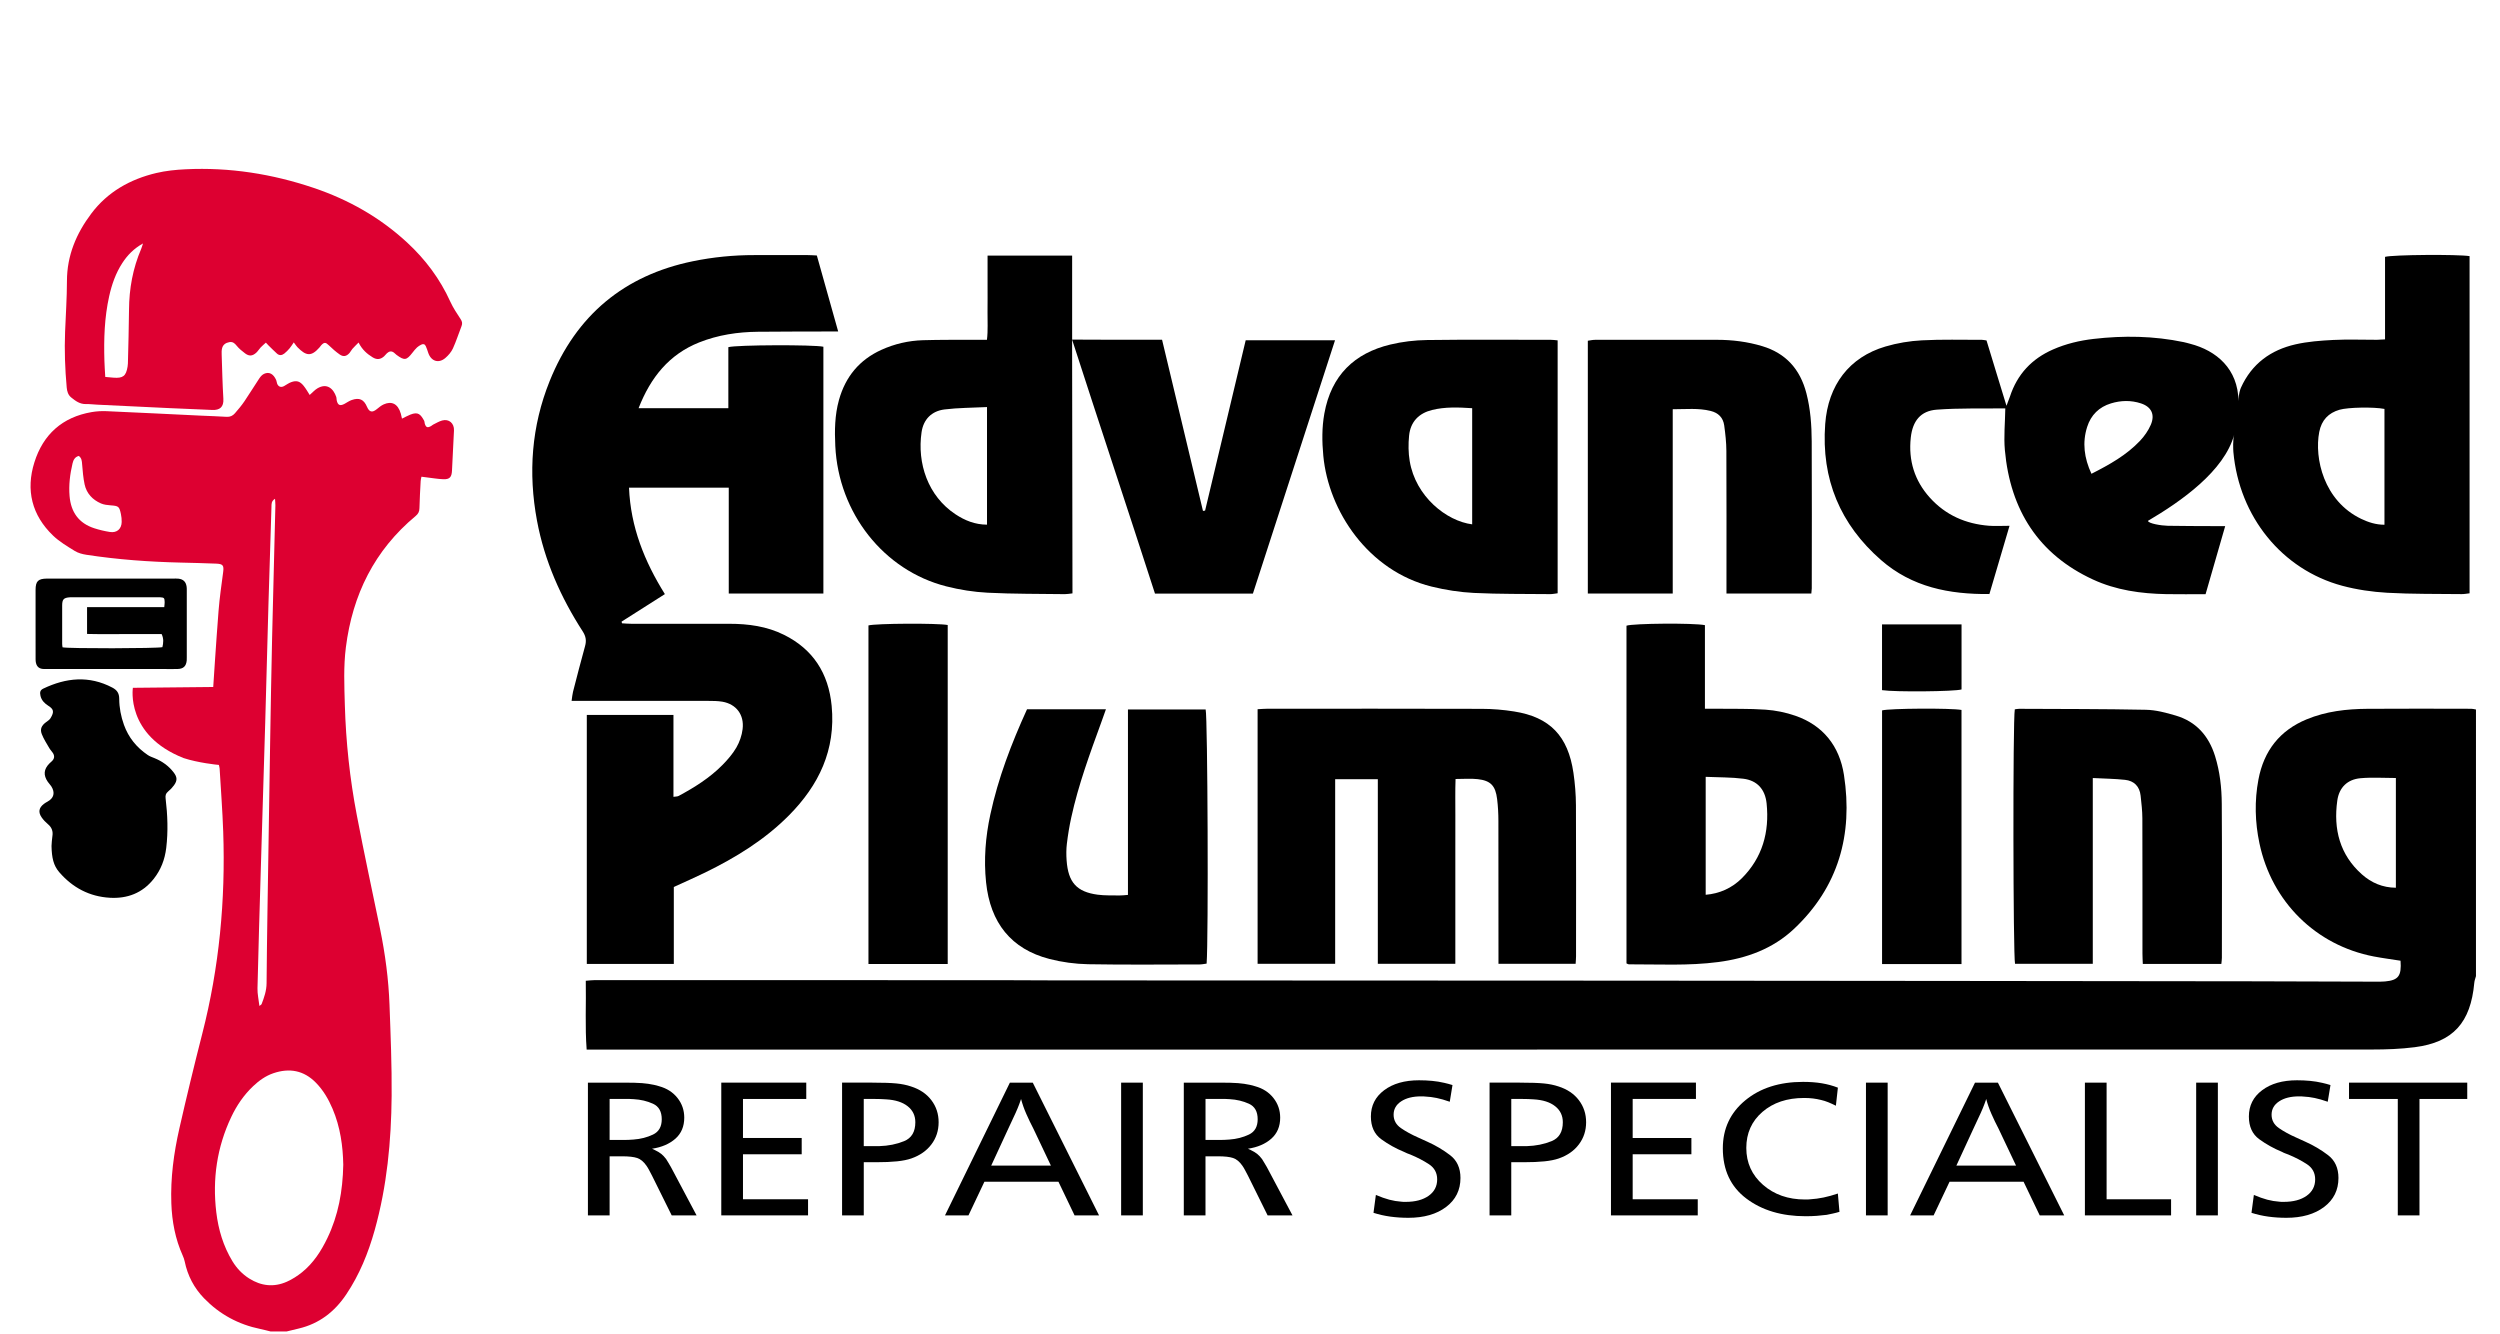
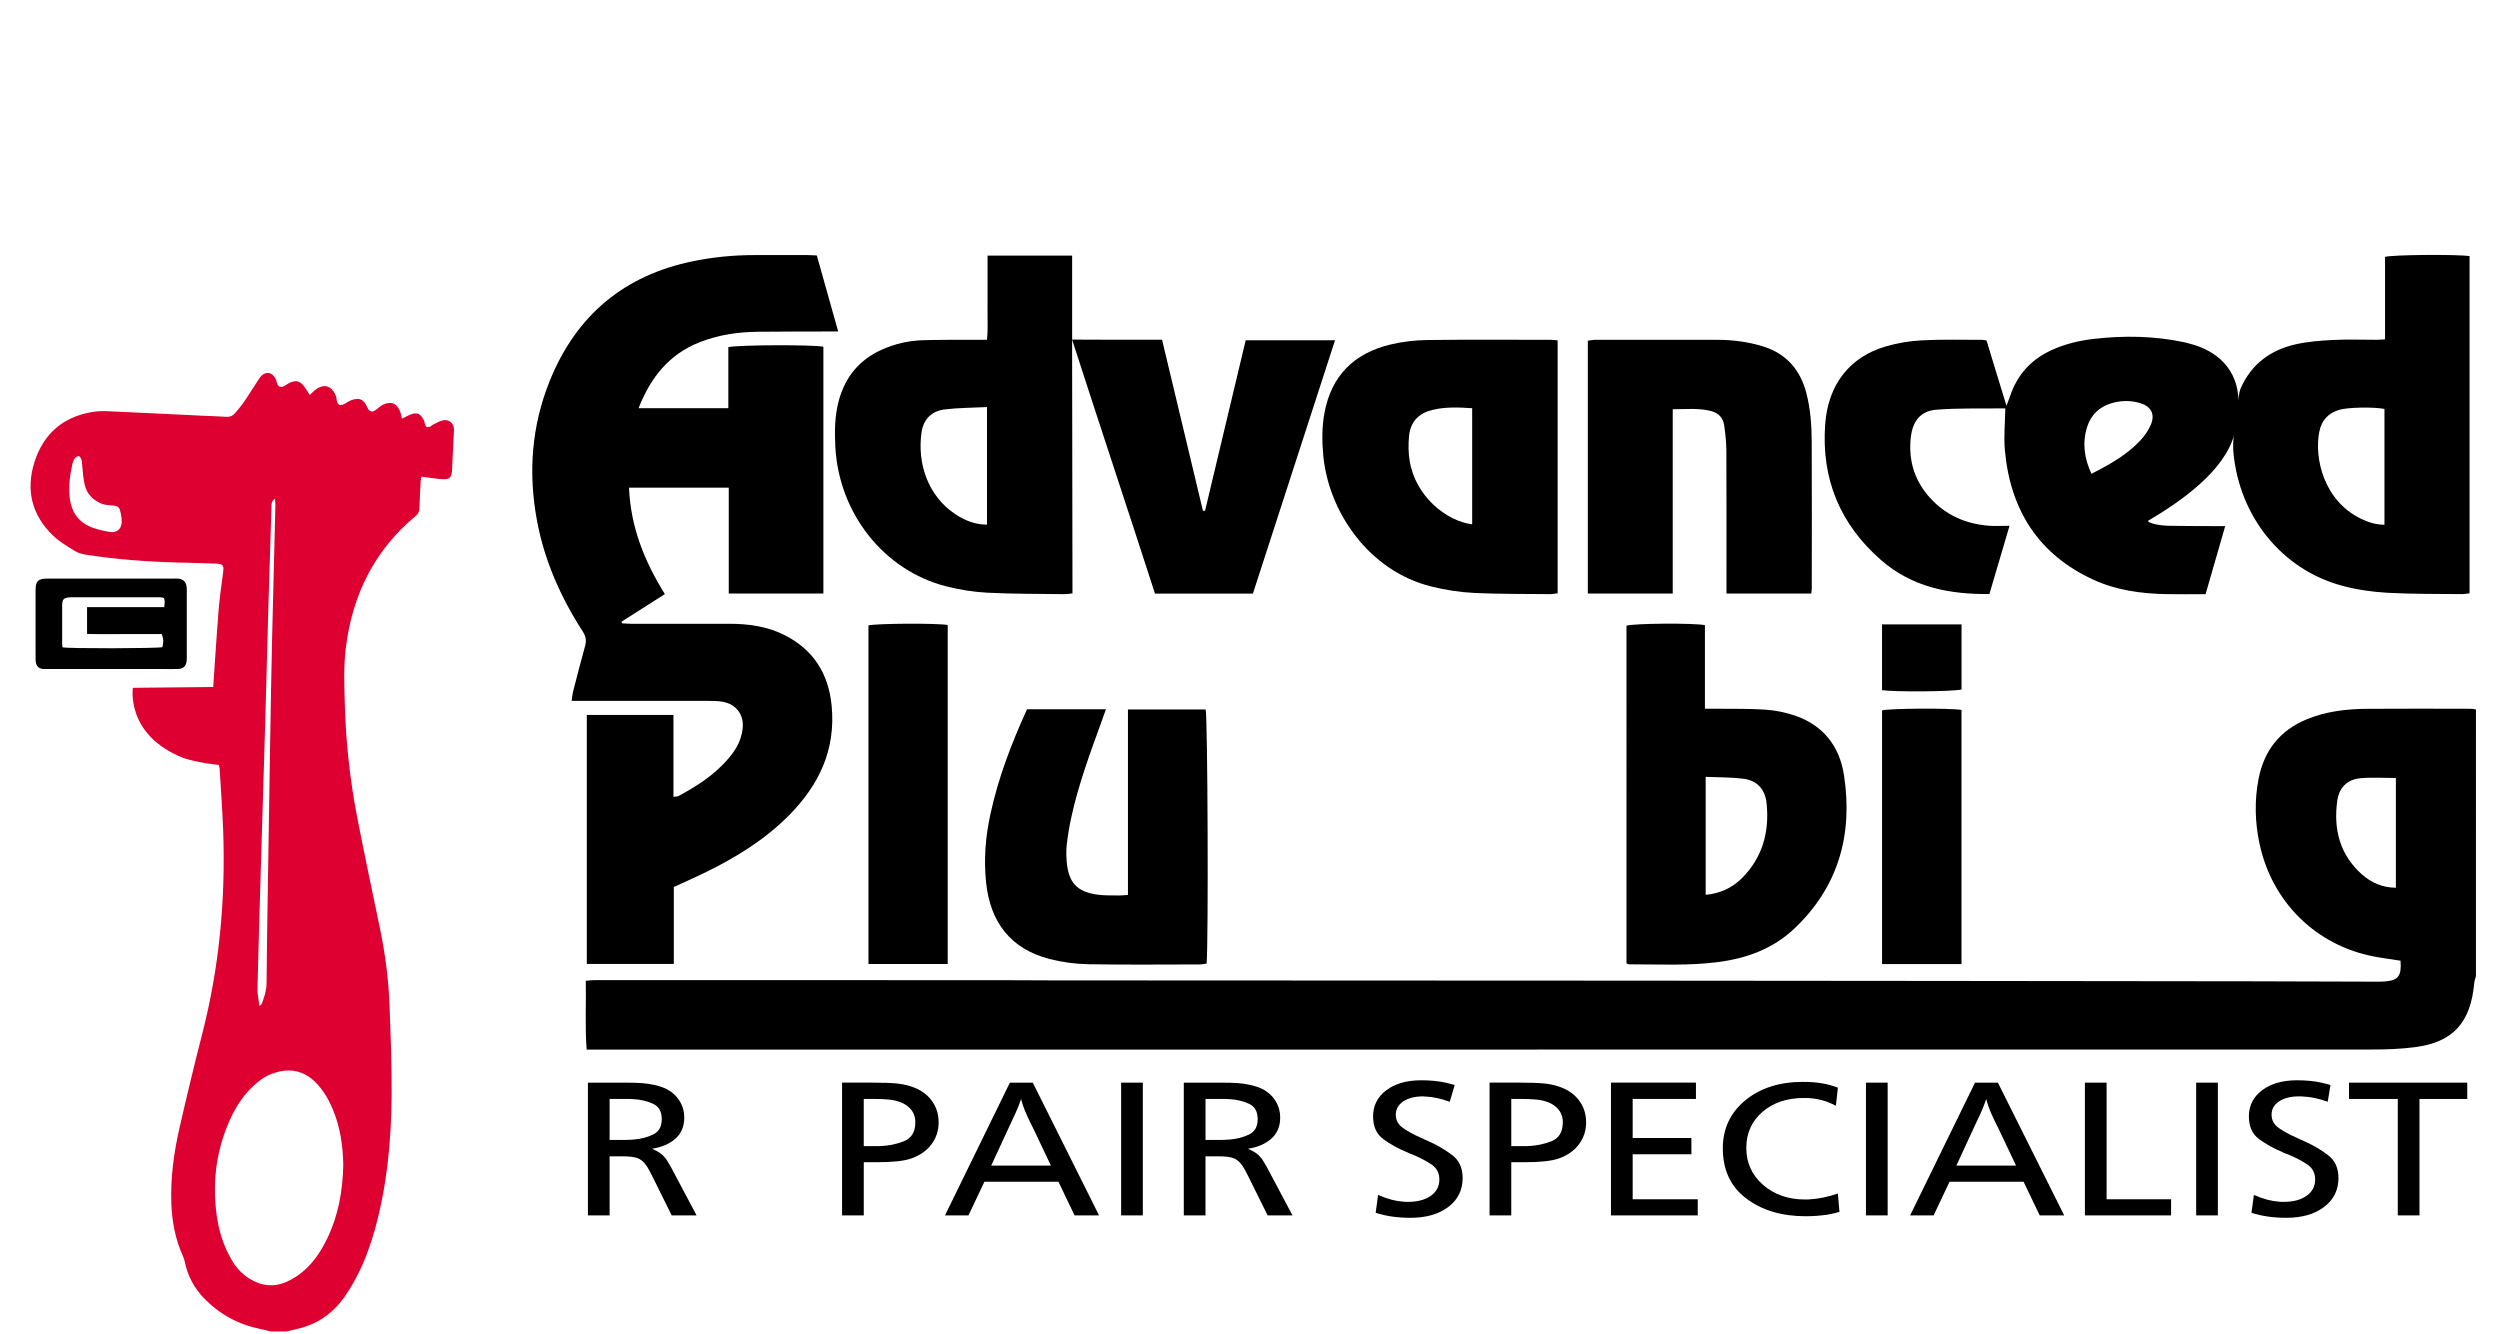
<svg xmlns="http://www.w3.org/2000/svg" version="1.1" id="Layer_1" x="0px" y="0px" width="134.5px" height="71.758px" viewBox="0 0 134.5 71.758" enable-background="new 0 0 134.5 71.758" xml:space="preserve">
  <path fill="#DD0031" d="M14.549,71.631c-0.181-0.044-0.362-0.094-0.545-0.132c-1.178-0.241-2.19-0.789-3.025-1.651  c-0.539-0.556-0.886-1.219-1.042-1.98c-0.021-0.107-0.06-0.214-0.105-0.314c-0.403-0.896-0.58-1.842-0.614-2.815  c-0.049-1.365,0.133-2.71,0.434-4.035c0.387-1.701,0.797-3.396,1.229-5.085c0.916-3.571,1.256-7.199,1.128-10.875  c-0.04-1.133-0.126-2.264-0.193-3.396c-0.003-0.054-0.021-0.107-0.04-0.195c-0.117-0.008-1.127-0.116-1.893-0.367  c-3.14-1.233-2.734-3.782-2.734-3.782l4.323-0.044c0,0,0.154-2.408,0.287-4.104c0.055-0.698,0.157-1.391,0.248-2.085  c0.045-0.351-0.01-0.434-0.383-0.448c-0.633-0.025-1.267-0.041-1.9-0.056c-1.702-0.04-3.397-0.162-5.081-0.421  c-0.214-0.033-0.442-0.094-0.624-0.207c-0.404-0.25-0.826-0.499-1.165-0.825c-1.141-1.096-1.474-2.445-1.004-3.94  c0.471-1.502,1.506-2.434,3.083-2.704c0.261-0.044,0.532-0.061,0.796-0.049c1.7,0.074,3.399,0.16,5.099,0.241  c0.456,0.021,0.911,0.034,1.366,0.063c0.187,0.012,0.331-0.06,0.442-0.188c0.182-0.208,0.362-0.423,0.517-0.652  c0.275-0.403,0.527-0.824,0.799-1.23c0.064-0.097,0.155-0.198,0.257-0.244c0.273-0.125,0.504,0.004,0.651,0.34  c0.026,0.061,0.026,0.132,0.051,0.193c0.068,0.17,0.214,0.216,0.376,0.124c0.124-0.071,0.243-0.158,0.375-0.207  c0.297-0.108,0.473-0.05,0.674,0.196c0.063,0.077,0.117,0.162,0.172,0.245c0.052,0.08,0.1,0.162,0.153,0.247  c0.154-0.135,0.271-0.27,0.416-0.356c0.498-0.295,0.854-0.008,1.016,0.469c0.017,0.052,0.009,0.111,0.02,0.165  c0.054,0.274,0.179,0.331,0.427,0.197c0.125-0.069,0.246-0.155,0.379-0.202c0.415-0.146,0.656-0.034,0.827,0.366  c0.124,0.288,0.282,0.323,0.523,0.126c0.119-0.097,0.241-0.2,0.379-0.261c0.408-0.181,0.755-0.054,0.917,0.503  c0.023,0.081,0.039,0.164,0.062,0.266c0.169-0.082,0.304-0.158,0.447-0.215c0.429-0.172,0.553-0.01,0.742,0.321  c0.026,0.046,0.021,0.109,0.037,0.162c0.064,0.21,0.148,0.241,0.344,0.128c0.038-0.021,0.069-0.057,0.109-0.076  c0.158-0.077,0.312-0.172,0.479-0.219c0.369-0.103,0.659,0.151,0.639,0.538c-0.036,0.721-0.072,1.441-0.107,2.163  c-0.017,0.346-0.126,0.471-0.468,0.458c-0.298-0.011-0.595-0.064-0.893-0.099c-0.086-0.01-0.173-0.022-0.282-0.036  c-0.016,0.084-0.038,0.156-0.042,0.228c-0.025,0.489-0.055,0.977-0.066,1.467c-0.003,0.182-0.064,0.302-0.206,0.42  c-2.214,1.841-3.394,4.231-3.752,7.063c-0.13,1.033-0.085,2.065-0.056,3.098c0.057,1.993,0.269,3.972,0.643,5.928  c0.391,2.052,0.835,4.093,1.255,6.138c0.275,1.343,0.455,2.698,0.505,4.066c0.06,1.633,0.128,3.268,0.115,4.901  c-0.021,2.44-0.25,4.861-0.912,7.225c-0.344,1.226-0.817,2.395-1.532,3.46c-0.627,0.935-1.456,1.576-2.564,1.836  c-0.214,0.051-0.429,0.104-0.643,0.156H14.549z M18.468,62.664c-0.018-0.987-0.156-2.028-0.578-3.016  c-0.219-0.516-0.498-0.994-0.892-1.396c-0.653-0.669-1.429-0.806-2.295-0.511c-0.417,0.143-0.768,0.396-1.086,0.697  c-0.499,0.473-0.88,1.032-1.172,1.648c-0.774,1.63-1.022,3.348-0.809,5.131c0.112,0.934,0.376,1.825,0.87,2.639  c0.229,0.376,0.525,0.689,0.897,0.925c0.646,0.409,1.333,0.486,2.033,0.174c0.29-0.13,0.567-0.308,0.816-0.509  c0.607-0.491,1.024-1.135,1.359-1.832C18.2,65.39,18.44,64.088,18.468,62.664 M14.796,26.834c-0.207,0.127-0.187,0.287-0.191,0.435  c-0.055,1.733-0.111,3.466-0.161,5.2c-0.061,2.134-0.113,4.268-0.175,6.401c-0.077,2.667-0.162,5.333-0.241,8  c-0.063,2.101-0.126,4.201-0.175,6.301c-0.007,0.302,0.063,0.605,0.103,0.949c0.072-0.057,0.108-0.071,0.117-0.095  c0.14-0.363,0.266-0.727,0.269-1.126c0.01-1.301,0.028-2.601,0.048-3.902c0.046-3.046,0.094-6.091,0.145-9.137  c0.031-1.856,0.063-3.713,0.105-5.568c0.054-2.367,0.119-4.734,0.176-7.102C14.817,27.085,14.804,26.981,14.796,26.834 M4.24,24.529  c-0.212,0.053-0.295,0.22-0.339,0.409c-0.135,0.576-0.208,1.159-0.158,1.751c0.072,0.861,0.493,1.461,1.328,1.731  c0.274,0.089,0.557,0.155,0.84,0.2c0.376,0.06,0.628-0.16,0.636-0.537c0.003-0.143-0.012-0.29-0.042-0.429  c-0.087-0.412-0.127-0.434-0.555-0.467c-0.175-0.013-0.358-0.033-0.517-0.102c-0.452-0.196-0.773-0.535-0.88-1.021  c-0.077-0.356-0.104-0.723-0.135-1.087C4.405,24.807,4.397,24.646,4.24,24.529" />
-   <path fill="#DD0031" d="M19.291,18.428c-0.142,0.145-0.242,0.239-0.333,0.343c-0.059,0.066-0.094,0.152-0.153,0.218  c-0.163,0.184-0.329,0.222-0.53,0.082c-0.208-0.146-0.399-0.315-0.582-0.492c-0.171-0.166-0.244-0.179-0.406-0.011  c-0.038,0.04-0.066,0.09-0.104,0.131c-0.441,0.499-0.718,0.453-1.183-0.022c-0.052-0.053-0.092-0.12-0.195-0.256  c-0.086,0.124-0.148,0.229-0.227,0.322c-0.086,0.101-0.18,0.198-0.283,0.279c-0.125,0.099-0.269,0.117-0.396,0  c-0.154-0.139-0.3-0.288-0.449-0.433c-0.039-0.038-0.075-0.08-0.146-0.156c-0.099,0.091-0.195,0.17-0.281,0.26  c-0.083,0.088-0.145,0.199-0.234,0.28c-0.204,0.186-0.381,0.203-0.599,0.042c-0.167-0.124-0.333-0.261-0.462-0.421  c-0.109-0.137-0.215-0.218-0.39-0.187c-0.189,0.034-0.337,0.131-0.388,0.321c-0.031,0.115-0.029,0.242-0.024,0.363  c0.026,0.789,0.044,1.578,0.091,2.366c0.026,0.442-0.193,0.616-0.595,0.599c-0.777-0.033-1.555-0.063-2.333-0.1  c-1.288-0.06-2.576-0.122-3.864-0.185c-0.2-0.01-0.4-0.036-0.599-0.032C4.3,21.748,4.06,21.572,3.828,21.381  c-0.165-0.134-0.22-0.326-0.239-0.533c-0.091-0.998-0.127-1.996-0.087-2.998c0.036-0.911,0.098-1.822,0.1-2.733  c0.001-1.375,0.507-2.561,1.313-3.631c0.88-1.167,2.091-1.845,3.494-2.178C8.923,9.187,9.46,9.132,9.991,9.107  c2.358-0.114,4.649,0.248,6.886,1.002c1.88,0.635,3.566,1.589,5.026,2.938c0.984,0.91,1.769,1.959,2.324,3.183  c0.15,0.33,0.356,0.636,0.555,0.94c0.082,0.125,0.104,0.229,0.051,0.368c-0.158,0.402-0.287,0.818-0.467,1.21  c-0.089,0.193-0.244,0.373-0.408,0.513c-0.366,0.313-0.776,0.171-0.925-0.296c-0.037-0.115-0.076-0.23-0.126-0.342  c-0.049-0.112-0.142-0.136-0.248-0.079c-0.078,0.042-0.159,0.086-0.221,0.146c-0.088,0.083-0.167,0.179-0.241,0.276  c-0.327,0.424-0.436,0.441-0.865,0.126c-0.044-0.033-0.082-0.075-0.125-0.11c-0.135-0.112-0.265-0.093-0.388,0.021  c-0.057,0.052-0.102,0.118-0.159,0.17c-0.195,0.171-0.388,0.188-0.61,0.052C19.752,19.042,19.49,18.822,19.291,18.428 M5.663,20.279  c0.172,0.015,0.304,0.028,0.435,0.039c0.519,0.042,0.683-0.085,0.766-0.593c0.009-0.055,0.015-0.111,0.017-0.166  c0.021-0.965,0.054-1.93,0.06-2.895c0.007-1.135,0.206-2.228,0.654-3.273c0.033-0.077,0.053-0.159,0.098-0.294  c-0.496,0.278-0.837,0.631-1.111,1.052c-0.356,0.547-0.567,1.152-0.708,1.785c-0.256,1.146-0.292,2.308-0.257,3.476  C5.624,19.685,5.646,19.961,5.663,20.279" />
-   <path d="M2.772,45.519c0.012-0.151,0.015-0.341,0.046-0.527c0.045-0.268-0.03-0.475-0.238-0.65c-0.126-0.106-0.245-0.23-0.339-0.365  C2.046,43.695,2.09,43.46,2.36,43.251c0.061-0.048,0.129-0.086,0.197-0.124c0.345-0.189,0.419-0.485,0.202-0.825  c-0.054-0.084-0.129-0.154-0.185-0.236c-0.25-0.362-0.223-0.679,0.082-0.989c0.047-0.047,0.099-0.09,0.146-0.136  c0.13-0.128,0.14-0.274,0.048-0.424c-0.059-0.094-0.142-0.173-0.197-0.268C2.51,40,2.349,39.757,2.247,39.492  c-0.104-0.27-0.008-0.461,0.225-0.635c0.087-0.065,0.19-0.127,0.244-0.215c0.219-0.357,0.161-0.494-0.114-0.669  c-0.198-0.127-0.368-0.29-0.424-0.535c-0.046-0.2-0.013-0.312,0.151-0.391c1.229-0.588,2.464-0.711,3.713-0.055  c0.25,0.131,0.372,0.303,0.372,0.602c0.002,0.479,0.091,0.949,0.255,1.404c0.246,0.684,0.682,1.217,1.279,1.621  c0.108,0.074,0.238,0.119,0.361,0.168c0.411,0.167,0.759,0.413,1.031,0.766c0.194,0.251,0.21,0.433,0.022,0.694  c-0.09,0.125-0.2,0.24-0.319,0.337c-0.128,0.104-0.152,0.212-0.133,0.375c0.106,0.885,0.14,1.771,0.033,2.661  c-0.076,0.624-0.287,1.178-0.68,1.672c-0.607,0.763-1.42,1.062-2.354,1.008c-1.093-0.063-1.999-0.54-2.72-1.374  C2.873,46.56,2.786,46.146,2.772,45.519" />
  <path d="M5.947,35.993c-1.145,0-2.291,0.001-3.435,0c-0.1,0-0.204,0.005-0.299-0.02c-0.197-0.051-0.297-0.221-0.298-0.499  c-0.003-0.701-0.001-1.401-0.001-2.102c0-0.545-0.002-1.09,0-1.634c0.001-0.473,0.137-0.606,0.62-0.61c0.256-0.002,0.512,0,0.768,0  c2.001,0,4.002,0,6.004,0c0.1,0,0.201-0.006,0.3,0.005c0.258,0.031,0.397,0.17,0.434,0.428c0.01,0.066,0.009,0.133,0.009,0.2  c0,1.201,0,2.401,0,3.602c0,0.055,0.002,0.111-0.003,0.167c-0.03,0.313-0.179,0.455-0.496,0.462c-0.233,0.006-0.467,0.001-0.7,0.001  C7.881,35.994,6.914,35.993,5.947,35.993 M8.838,32.662c0.011-0.136,0.023-0.201,0.021-0.266c-0.006-0.228-0.026-0.248-0.246-0.263  c-0.055-0.004-0.111-0.001-0.167-0.001h-4.5c-0.067,0-0.133-0.002-0.2,0.003c-0.322,0.027-0.399,0.11-0.401,0.441  c-0.003,0.689-0.001,1.378,0,2.067c0,0.063,0.013,0.127,0.02,0.182c0.277,0.075,5.112,0.065,5.373-0.008  c0.051-0.224,0.08-0.448-0.041-0.703c-0.66,0-1.325,0.001-1.989,0c-0.673-0.002-1.345,0.01-2.024-0.008v-1.444H8.838z" />
  <path d="M133.206,52.519c-0.031,0.117-0.079,0.233-0.089,0.353c-0.195,2.151-1.141,3.202-3.202,3.467  c-0.761,0.098-1.534,0.125-2.302,0.125c-29.778,0.005-59.557,0.005-89.335,0.005h-6.106h-0.61c-0.093-1.248-0.023-2.459-0.047-3.704  c0.194-0.014,0.341-0.035,0.49-0.035c7.303,0,14.606,0.001,21.91,0.004c0.923,0,1.847,0.011,2.771,0.011  c10.245,0.005,20.491,0.008,30.736,0.014c5.627,0.002,11.255,0.009,16.881,0.015c5.627,0.006,11.254,0.012,16.881,0.02  c2.206,0.003,4.413,0.013,6.619,0.02c0.171,0,0.343,0.004,0.513-0.012c0.717-0.066,0.893-0.296,0.833-1.115  c-0.475-0.075-0.963-0.138-1.445-0.23c-3.114-0.6-5.486-2.942-6.146-6.086c-0.239-1.134-0.271-2.284-0.055-3.429  c0.293-1.563,1.158-2.648,2.592-3.241c1.05-0.435,2.151-0.559,3.268-0.567c1.864-0.014,3.729-0.005,5.593-0.002  c0.083,0,0.167,0.026,0.251,0.04V52.519z M128.898,47.76v-5.903c-0.659,0-1.29-0.045-1.91,0.012  c-0.696,0.064-1.143,0.496-1.242,1.203c-0.216,1.545,0.14,2.917,1.321,3.967C127.58,47.495,128.184,47.755,128.898,47.76" />
  <path d="M43.946,13.745c0.377,1.344,0.751,2.675,1.148,4.089c-0.263,0-0.445-0.001-0.627,0c-1.231,0.004-2.462,0.003-3.693,0.015  c-1.084,0.01-2.147,0.17-3.164,0.575c-1.601,0.64-2.604,1.869-3.254,3.536h4.829v-3.283c0.444-0.125,4.597-0.138,5.113-0.023v13.278  h-5.091v-5.696h-5.366c0.084,2.12,0.834,3.97,1.929,5.727c-0.804,0.51-1.567,0.996-2.33,1.481c0.008,0.03,0.016,0.06,0.024,0.09  c0.164,0.009,0.327,0.025,0.49,0.025c1.762,0.001,3.523,0,5.284,0.001c1.019,0,2.017,0.133,2.944,0.595  c1.548,0.769,2.392,2.057,2.561,3.82c0.228,2.375-0.695,4.274-2.292,5.886c-1.314,1.326-2.871,2.277-4.517,3.082  c-0.539,0.264-1.09,0.504-1.683,0.776v4.14H31.57V38.464h4.662v4.406c0.126-0.021,0.213-0.013,0.278-0.048  c0.852-0.459,1.673-0.97,2.363-1.671c0.278-0.283,0.547-0.593,0.746-0.937c0.17-0.294,0.292-0.646,0.333-0.987  c0.095-0.775-0.344-1.346-1.087-1.475c-0.251-0.042-0.511-0.044-0.766-0.044c-2.24-0.004-4.48-0.002-6.721-0.002h-0.626  c0.03-0.197,0.04-0.348,0.077-0.491c0.211-0.821,0.422-1.641,0.648-2.457c0.082-0.293,0.042-0.525-0.125-0.786  c-1.179-1.827-2.057-3.791-2.462-5.962c-0.479-2.569-0.293-5.083,0.679-7.501c1.438-3.578,4.043-5.7,7.702-6.453  c1.092-0.225,2.197-0.333,3.312-0.332c0.958,0.001,1.916-0.001,2.873,0C43.606,13.724,43.758,13.736,43.946,13.745" />
  <path d="M128.315,18.259v-4.44c0.415-0.117,3.924-0.142,4.548-0.039v18.14c-0.138,0.015-0.283,0.045-0.428,0.043  c-1.333-0.016-2.668,0.003-3.999-0.072c-0.814-0.046-1.638-0.166-2.426-0.377c-3.247-0.873-5.542-3.724-5.854-7.195  c-0.01-0.12-0.036-0.678,0.044-0.935c-0.532,1.958-2.84,3.579-4.64,4.638c0.02,0.144,0.719,0.259,1.069,0.265  c0.838,0.015,1.676,0.014,2.514,0.018c0.165,0.001,0.33,0.001,0.572,0.001c-0.362,1.256-0.701,2.434-1.055,3.66  c-0.723,0-1.42,0.011-2.117-0.002c-1.359-0.026-2.697-0.209-3.949-0.79c-2.905-1.345-4.44-3.713-4.732-6.958  c-0.065-0.732,0.012-1.479,0.023-2.238c0.015,0.01,0.001-0.008-0.013-0.008c-1.227,0.017-2.458-0.022-3.68,0.07  c-0.86,0.066-1.294,0.603-1.392,1.504c-0.134,1.228,0.202,2.312,1.019,3.222c0.858,0.955,1.942,1.419,3.181,1.519  c0.338,0.026,0.681,0.003,1.113,0.003c-0.373,1.265-0.724,2.455-1.083,3.671c-2.157,0.021-4.161-0.369-5.831-1.829  c-2.183-1.908-3.224-4.341-3.003-7.318c0.155-2.096,1.293-3.595,3.24-4.169c0.635-0.188,1.305-0.299,1.965-0.333  c1.074-0.058,2.153-0.024,3.231-0.027c0.066,0,0.133,0.018,0.243,0.033c0.171,0.561,0.344,1.13,0.518,1.7  c0.173,0.565,0.346,1.13,0.556,1.816c0.093-0.246,0.144-0.368,0.185-0.492c0.396-1.214,1.185-2.042,2.319-2.539  c0.699-0.307,1.431-0.48,2.179-0.567c1.623-0.188,3.242-0.164,4.849,0.172c0.117,0.024,0.232,0.059,0.348,0.089  c1.419,0.367,2.576,1.349,2.602,3.081c0-0.382,0.103-0.654,0.128-0.71c0.587-1.307,1.62-2.038,2.935-2.339  c0.662-0.151,1.351-0.202,2.03-0.237c0.785-0.039,1.573-0.008,2.36-0.009C128,18.279,128.118,18.269,128.315,18.259 M128.284,28.232  V22c-0.599-0.114-1.957-0.087-2.416,0.044c-0.595,0.172-0.969,0.557-1.093,1.197c-0.271,1.403,0.236,3.703,2.258,4.674  C127.418,28.099,127.82,28.23,128.284,28.232 M112.52,25.49c0.985-0.501,1.885-1.006,2.612-1.773  c0.234-0.248,0.444-0.546,0.58-0.861c0.239-0.553,0.032-0.97-0.529-1.154c-0.535-0.175-1.079-0.163-1.615,0.001  c-0.634,0.193-1.077,0.622-1.28,1.268C112.022,23.813,112.125,24.638,112.52,25.49" />
  <path d="M64.834,27.471c0.728-3.051,1.455-6.104,2.184-9.163h4.806c-1.48,4.565-2.946,9.086-4.418,13.628h-5.268  c-1.441-4.468-3.022-9.209-4.459-13.665c-0.001,0.431,0.02,13.2,0.02,13.653c-0.177,0.019-0.293,0.042-0.41,0.041  c-1.384-0.019-2.77-0.007-4.152-0.077c-0.747-0.038-1.5-0.157-2.226-0.342c-3.37-0.855-5.8-3.951-5.972-7.549  c-0.04-0.833-0.03-1.661,0.196-2.474c0.354-1.272,1.114-2.17,2.282-2.701c0.712-0.324,1.463-0.495,2.237-0.519  c0.94-0.028,1.88-0.018,2.821-0.023c0.188-0.001,0.374,0,0.623,0c0.063-0.511,0.024-1.002,0.031-1.489  c0.007-0.514,0.002-1.027,0.002-1.541v-1.5h4.55v4.52c0.849,0.003,1.643,0.007,2.439,0.009c0.785,0.001,1.57,0,2.399,0  c0.738,3.086,1.469,6.147,2.201,9.209L64.834,27.471z M53.101,21.9c-0.797,0.041-1.547,0.036-2.285,0.128  c-0.702,0.088-1.136,0.539-1.236,1.225c-0.243,1.668,0.336,3.43,1.826,4.416c0.505,0.334,1.052,0.556,1.695,0.558V21.9z" />
-   <path d="M67.658,38.156c0.187-0.009,0.354-0.026,0.52-0.026c3.848-0.001,7.694-0.006,11.542,0.006  c0.579,0.001,1.163,0.049,1.734,0.14c1.927,0.302,2.907,1.315,3.198,3.306c0.084,0.575,0.131,1.162,0.134,1.744  c0.013,2.708,0.006,5.417,0.005,8.126c0,0.122-0.013,0.244-0.022,0.401h-4.151v-0.628c0-2.355,0.002-4.709-0.004-7.063  c0-0.389-0.021-0.78-0.068-1.166c-0.086-0.723-0.347-1-1.046-1.078c-0.37-0.042-0.748-0.008-1.191-0.008  c-0.024,0.649-0.009,1.297-0.011,1.945c-0.003,0.673-0.001,1.346-0.001,2.018v1.965v2.018v1.995h-4.17V41.92h-2.295v9.934h-4.173  V38.156z" />
  <path d="M91.723,38.13c0.234,0,0.417-0.002,0.601,0c0.888,0.012,1.779-0.012,2.664,0.05c0.54,0.038,1.087,0.149,1.601,0.327  c1.48,0.511,2.375,1.621,2.616,3.185c0.496,3.22-0.305,6.033-2.677,8.273c-1.154,1.088-2.562,1.593-4.085,1.793  c-1.6,0.21-3.208,0.119-4.813,0.123c-0.031,0-0.062-0.024-0.125-0.05V33.662c0.364-0.125,3.598-0.153,4.22-0.029V38.13z   M91.766,41.794v6.345c0.742-0.06,1.416-0.359,1.952-0.896c1.099-1.103,1.483-2.474,1.326-4.015  c-0.079-0.77-0.513-1.239-1.247-1.332C93.141,41.813,92.475,41.826,91.766,41.794" />
  <path d="M83.801,18.312v13.606c-0.14,0.017-0.271,0.047-0.402,0.046c-1.367-0.014-2.735,0.002-4.1-0.064  c-0.763-0.038-1.533-0.158-2.276-0.341c-3.412-0.84-5.55-4.063-5.829-7.037c-0.072-0.765-0.079-1.522,0.056-2.273  c0.371-2.063,1.628-3.25,3.55-3.712c0.643-0.155,1.317-0.234,1.978-0.243c2.222-0.03,4.443-0.012,6.666-0.011  C83.546,18.281,83.647,18.298,83.801,18.312 M79.203,28.21v-6.249c-0.745-0.047-1.458-0.078-2.161,0.097  c-0.699,0.173-1.158,0.625-1.233,1.38c-0.045,0.45-0.042,0.921,0.033,1.367C76.158,26.711,77.817,28.033,79.203,28.21" />
  <path d="M97.45,31.931h-4.566v-0.607c0-2.354,0.006-4.709-0.005-7.063c-0.002-0.457-0.054-0.917-0.116-1.371  c-0.059-0.429-0.322-0.682-0.733-0.782c-0.657-0.163-1.317-0.091-2.037-0.091v9.915h-4.568V18.332  c0.131-0.018,0.26-0.049,0.389-0.049c2.188-0.003,4.377-0.003,6.565-0.001c0.824,0.001,1.636,0.102,2.43,0.341  c1.26,0.38,2.038,1.231,2.376,2.539c0.219,0.846,0.28,1.711,0.285,2.577c0.014,2.638,0.005,5.275,0.003,7.913  C97.471,31.721,97.461,31.791,97.45,31.931" />
  <path d="M55.254,38.159h4.245c-0.092,0.258-0.165,0.469-0.242,0.679c-0.615,1.689-1.238,3.375-1.623,5.142  c-0.102,0.465-0.179,0.938-0.236,1.411c-0.036,0.296-0.036,0.602-0.014,0.901c0.085,1.18,0.542,1.69,1.668,1.842  c0.389,0.052,0.786,0.034,1.179,0.042c0.133,0.002,0.266-0.016,0.453-0.03v-5.005V38.17h4.18c0.108,0.394,0.156,12.363,0.052,13.672  c-0.12,0.015-0.248,0.045-0.376,0.045c-2.001,0.002-4.003,0.024-6.003-0.012c-0.696-0.013-1.403-0.109-2.077-0.283  c-2.058-0.531-3.184-1.943-3.41-4.126c-0.127-1.23-0.03-2.441,0.229-3.64C53.7,41.865,54.411,40.008,55.254,38.159" />
-   <path d="M119.508,51.861h-4.225c-0.006-0.186-0.019-0.373-0.019-0.56c-0.001-2.425,0.003-4.85-0.005-7.275  c-0.001-0.405-0.05-0.81-0.093-1.214c-0.054-0.512-0.36-0.804-0.835-0.856c-0.557-0.061-1.118-0.065-1.739-0.098v9.996h-4.183  c-0.104-0.406-0.122-13.105-0.013-13.691c0.071-0.009,0.152-0.03,0.233-0.029c2.273,0.012,4.547,0.005,6.82,0.052  c0.538,0.011,1.083,0.156,1.605,0.311c1.084,0.319,1.773,1.075,2.118,2.186c0.259,0.837,0.354,1.699,0.359,2.565  c0.019,2.761,0.007,5.522,0.006,8.284C119.537,51.632,119.52,51.734,119.508,51.861" />
  <path d="M50.987,51.864h-4.264V33.648c0.402-0.109,3.691-0.128,4.264-0.023V51.864z" />
  <path d="M105.529,51.866h-4.274V38.22c0.388-0.111,3.706-0.132,4.274-0.025V51.866z" />
  <path d="M101.253,37.13v-3.537h4.278v3.499C105.162,37.206,101.956,37.237,101.253,37.13" />
  <g>
    <path d="M33.6,58.246c0.399,0,0.714,0.009,0.942,0.026c0.229,0.019,0.439,0.048,0.632,0.091c0.049,0.007,0.098,0.018,0.145,0.033   c0.046,0.014,0.095,0.028,0.144,0.043c0.414,0.114,0.743,0.324,0.986,0.632c0.243,0.306,0.364,0.661,0.364,1.059   c0,0.472-0.159,0.849-0.476,1.131c-0.318,0.281-0.737,0.462-1.259,0.541c0.028,0.015,0.058,0.027,0.086,0.037   c0.028,0.011,0.053,0.023,0.075,0.038c0.135,0.064,0.248,0.131,0.337,0.203c0.09,0.072,0.177,0.165,0.263,0.279   c0.036,0.058,0.075,0.122,0.118,0.192c0.043,0.072,0.089,0.151,0.139,0.236l1.381,2.602h-1.338l-1.061-2.142   c-0.057-0.107-0.109-0.205-0.155-0.295c-0.046-0.088-0.095-0.169-0.145-0.24c-0.15-0.214-0.316-0.352-0.497-0.412   c-0.183-0.061-0.452-0.091-0.809-0.091h-0.674v3.18H31.63v-7.142H33.6z M32.797,61.33h0.728c0.093,0,0.186-0.002,0.279-0.005   c0.093-0.004,0.186-0.009,0.278-0.017c0.385-0.028,0.735-0.118,1.049-0.268c0.314-0.15,0.471-0.424,0.471-0.824   c0-0.414-0.157-0.692-0.471-0.835c-0.314-0.143-0.66-0.225-1.039-0.246c-0.071-0.007-0.145-0.011-0.219-0.011   c-0.075,0-0.149,0-0.22,0h-0.856V61.33z" />
-     <path d="M43.377,59.124h-3.405v2.099h3.159v0.877h-3.159v2.42h3.501v0.867h-4.668v-7.142h4.572V59.124z" />
    <path d="M46.933,58.246c0.571,0,1,0.015,1.29,0.043c0.289,0.028,0.551,0.082,0.787,0.161c0.471,0.15,0.837,0.396,1.097,0.738   c0.261,0.343,0.391,0.74,0.391,1.188c0,0.45-0.128,0.847-0.385,1.188c-0.257,0.343-0.618,0.597-1.082,0.76   c-0.207,0.072-0.464,0.124-0.771,0.156c-0.307,0.032-0.685,0.048-1.135,0.048h-0.654v2.859h-1.167v-7.142H46.933z M46.471,61.662   h0.643c0.036,0,0.069,0,0.102,0s0.062,0,0.091,0c0.485-0.014,0.93-0.103,1.333-0.268c0.403-0.164,0.605-0.503,0.605-1.018   c0-0.356-0.138-0.644-0.413-0.861c-0.275-0.218-0.663-0.342-1.162-0.37c-0.1-0.007-0.2-0.012-0.3-0.016   c-0.1-0.003-0.2-0.005-0.3-0.005s-0.2,0-0.3,0s-0.2,0-0.3,0V61.662z" />
    <path d="M59.129,65.388h-1.317l-0.867-1.81h-3.984l-0.857,1.81h-1.263l3.491-7.142h1.231L59.129,65.388z M55.595,60.719   c-0.135-0.257-0.261-0.519-0.379-0.787c-0.118-0.268-0.213-0.537-0.284-0.809c-0.007,0.028-0.017,0.057-0.027,0.086   c-0.011,0.028-0.02,0.053-0.027,0.075c-0.007,0.021-0.015,0.041-0.021,0.059c-0.007,0.018-0.014,0.038-0.021,0.059   c-0.05,0.136-0.116,0.294-0.198,0.477c-0.082,0.182-0.216,0.469-0.401,0.861l-0.911,1.971h3.213L55.595,60.719z" />
    <path d="M61.484,65.388h-1.167v-7.142h1.167V65.388z" />
    <path d="M65.661,58.246c0.399,0,0.714,0.009,0.942,0.026c0.229,0.019,0.439,0.048,0.632,0.091c0.05,0.007,0.098,0.018,0.145,0.033   c0.046,0.014,0.095,0.028,0.144,0.043c0.415,0.114,0.743,0.324,0.986,0.632c0.242,0.306,0.364,0.661,0.364,1.059   c0,0.472-0.16,0.849-0.477,1.131c-0.317,0.281-0.737,0.462-1.258,0.541c0.028,0.015,0.057,0.027,0.085,0.037   c0.029,0.011,0.054,0.023,0.075,0.038c0.135,0.064,0.248,0.131,0.338,0.203c0.089,0.072,0.176,0.165,0.262,0.279   c0.035,0.058,0.075,0.122,0.117,0.192c0.043,0.072,0.09,0.151,0.14,0.236l1.381,2.602h-1.338l-1.06-2.142   c-0.058-0.107-0.109-0.205-0.156-0.295c-0.047-0.088-0.094-0.169-0.145-0.24c-0.15-0.214-0.316-0.352-0.498-0.412   c-0.182-0.061-0.451-0.091-0.809-0.091h-0.675v3.18h-1.167v-7.142H65.661z M64.857,61.33h0.729c0.092,0,0.185-0.002,0.278-0.005   c0.092-0.004,0.186-0.009,0.278-0.017c0.386-0.028,0.735-0.118,1.05-0.268c0.314-0.15,0.471-0.424,0.471-0.824   c0-0.414-0.157-0.692-0.471-0.835c-0.314-0.143-0.661-0.225-1.039-0.246c-0.071-0.007-0.145-0.011-0.22-0.011s-0.148,0-0.219,0   h-0.857V61.33z" />
-     <path d="M77.997,59.274c-0.264-0.093-0.5-0.161-0.707-0.203c-0.207-0.043-0.407-0.068-0.6-0.076   c-0.043-0.006-0.082-0.01-0.118-0.01c-0.036,0-0.074,0-0.118,0c-0.442,0-0.8,0.089-1.071,0.268   c-0.271,0.178-0.407,0.418-0.407,0.717c0,0.3,0.132,0.541,0.396,0.723c0.263,0.182,0.575,0.352,0.931,0.509   c0.079,0.036,0.157,0.071,0.235,0.107s0.157,0.072,0.236,0.107c0.45,0.2,0.862,0.443,1.237,0.729   c0.375,0.285,0.562,0.695,0.562,1.231c0,0.649-0.257,1.169-0.771,1.558c-0.514,0.389-1.192,0.584-2.035,0.584   c-0.335,0-0.659-0.022-0.969-0.064c-0.31-0.043-0.612-0.111-0.904-0.204l0.128-0.963c0.264,0.114,0.505,0.199,0.723,0.257   c0.218,0.057,0.43,0.092,0.637,0.106c0.036,0.007,0.075,0.011,0.118,0.011s0.086,0,0.129,0c0.514,0,0.924-0.109,1.231-0.326   c0.307-0.218,0.46-0.513,0.46-0.884c0-0.35-0.147-0.621-0.439-0.814c-0.292-0.192-0.628-0.367-1.007-0.524   c-0.057-0.021-0.114-0.042-0.171-0.064c-0.057-0.021-0.11-0.046-0.161-0.075c-0.45-0.185-0.86-0.414-1.231-0.685   s-0.557-0.679-0.557-1.221c0-0.585,0.237-1.056,0.712-1.413s1.101-0.536,1.879-0.536c0.243,0,0.477,0.011,0.701,0.032   c0.225,0.021,0.445,0.057,0.659,0.107c0.071,0.014,0.145,0.033,0.219,0.054c0.075,0.022,0.148,0.043,0.22,0.064L77.997,59.274z" />
+     <path d="M77.997,59.274c-0.264-0.093-0.5-0.161-0.707-0.203c-0.207-0.043-0.407-0.068-0.6-0.076   c-0.043-0.006-0.082-0.01-0.118-0.01c-0.442,0-0.8,0.089-1.071,0.268   c-0.271,0.178-0.407,0.418-0.407,0.717c0,0.3,0.132,0.541,0.396,0.723c0.263,0.182,0.575,0.352,0.931,0.509   c0.079,0.036,0.157,0.071,0.235,0.107s0.157,0.072,0.236,0.107c0.45,0.2,0.862,0.443,1.237,0.729   c0.375,0.285,0.562,0.695,0.562,1.231c0,0.649-0.257,1.169-0.771,1.558c-0.514,0.389-1.192,0.584-2.035,0.584   c-0.335,0-0.659-0.022-0.969-0.064c-0.31-0.043-0.612-0.111-0.904-0.204l0.128-0.963c0.264,0.114,0.505,0.199,0.723,0.257   c0.218,0.057,0.43,0.092,0.637,0.106c0.036,0.007,0.075,0.011,0.118,0.011s0.086,0,0.129,0c0.514,0,0.924-0.109,1.231-0.326   c0.307-0.218,0.46-0.513,0.46-0.884c0-0.35-0.147-0.621-0.439-0.814c-0.292-0.192-0.628-0.367-1.007-0.524   c-0.057-0.021-0.114-0.042-0.171-0.064c-0.057-0.021-0.11-0.046-0.161-0.075c-0.45-0.185-0.86-0.414-1.231-0.685   s-0.557-0.679-0.557-1.221c0-0.585,0.237-1.056,0.712-1.413s1.101-0.536,1.879-0.536c0.243,0,0.477,0.011,0.701,0.032   c0.225,0.021,0.445,0.057,0.659,0.107c0.071,0.014,0.145,0.033,0.219,0.054c0.075,0.022,0.148,0.043,0.22,0.064L77.997,59.274z" />
    <path d="M81.766,58.246c0.572,0,1.002,0.015,1.292,0.043c0.289,0.028,0.551,0.082,0.787,0.161c0.471,0.15,0.837,0.396,1.097,0.738   c0.261,0.343,0.391,0.74,0.391,1.188c0,0.45-0.129,0.847-0.386,1.188c-0.256,0.343-0.617,0.597-1.082,0.76   c-0.207,0.072-0.464,0.124-0.771,0.156c-0.306,0.032-0.685,0.048-1.135,0.048h-0.653v2.859h-1.167v-7.142H81.766z M81.307,61.662   h0.642c0.036,0,0.069,0,0.102,0c0.032,0,0.063,0,0.091,0c0.485-0.014,0.93-0.103,1.333-0.268c0.403-0.164,0.605-0.503,0.605-1.018   c0-0.356-0.138-0.644-0.413-0.861c-0.274-0.218-0.662-0.342-1.161-0.37c-0.1-0.007-0.2-0.012-0.3-0.016   c-0.1-0.003-0.2-0.005-0.3-0.005c-0.1,0-0.2,0-0.3,0c-0.1,0-0.2,0-0.299,0V61.662z" />
    <path d="M91.243,59.124h-3.405v2.099h3.159v0.877h-3.159v2.42h3.501v0.867h-4.669v-7.142h4.572V59.124z" />
    <path d="M98.771,59.488c-0.143-0.072-0.28-0.134-0.412-0.188c-0.132-0.053-0.262-0.094-0.391-0.123   c-0.144-0.035-0.288-0.063-0.434-0.08c-0.146-0.018-0.305-0.026-0.477-0.026c-0.914,0-1.659,0.25-2.238,0.749   c-0.578,0.5-0.868,1.146-0.868,1.939c0,0.799,0.3,1.461,0.9,1.986c0.599,0.524,1.352,0.788,2.259,0.788c0.05,0,0.099,0,0.145,0   c0.046,0,0.091-0.004,0.134-0.011c0.236-0.014,0.475-0.046,0.717-0.096c0.243-0.05,0.5-0.122,0.771-0.214l0.086,0.985   c-0.122,0.037-0.239,0.066-0.354,0.091c-0.114,0.025-0.225,0.048-0.332,0.07c-0.172,0.021-0.348,0.039-0.53,0.054   c-0.182,0.014-0.384,0.021-0.605,0.021c-1.284,0-2.349-0.317-3.191-0.953c-0.842-0.635-1.263-1.535-1.263-2.698   c0-1.057,0.401-1.917,1.205-2.581c0.803-0.664,1.84-0.996,3.111-0.996c0.371,0,0.707,0.025,1.007,0.075   c0.299,0.05,0.589,0.128,0.867,0.236L98.771,59.488z" />
    <path d="M101.556,65.388h-1.167v-7.142h1.167V65.388z" />
    <path d="M111.054,65.388h-1.317l-0.868-1.81h-3.983l-0.857,1.81h-1.264l3.491-7.142h1.231L111.054,65.388z M107.52,60.719   c-0.135-0.257-0.262-0.519-0.379-0.787c-0.118-0.268-0.213-0.537-0.284-0.809c-0.007,0.028-0.016,0.057-0.026,0.086   c-0.011,0.028-0.02,0.053-0.027,0.075c-0.007,0.021-0.014,0.041-0.021,0.059c-0.007,0.018-0.015,0.038-0.022,0.059   c-0.049,0.136-0.116,0.294-0.198,0.477c-0.082,0.182-0.216,0.469-0.401,0.861l-0.91,1.971h3.212L107.52,60.719z" />
    <path d="M113.334,64.521h3.47v0.867h-4.636v-7.142h1.167V64.521z" />
    <path d="M119.321,65.388h-1.167v-7.142h1.167V65.388z" />
    <path d="M125.232,59.274c-0.264-0.093-0.5-0.161-0.707-0.203c-0.208-0.043-0.407-0.068-0.6-0.076   c-0.043-0.006-0.082-0.01-0.118-0.01s-0.075,0-0.118,0c-0.443,0-0.8,0.089-1.071,0.268c-0.271,0.178-0.407,0.418-0.407,0.717   c0,0.3,0.132,0.541,0.396,0.723c0.264,0.182,0.575,0.352,0.932,0.509c0.079,0.036,0.157,0.071,0.235,0.107s0.157,0.072,0.236,0.107   c0.45,0.2,0.862,0.443,1.237,0.729c0.375,0.285,0.562,0.695,0.562,1.231c0,0.649-0.257,1.169-0.771,1.558   c-0.514,0.389-1.192,0.584-2.035,0.584c-0.335,0-0.659-0.022-0.969-0.064c-0.311-0.043-0.612-0.111-0.904-0.204l0.128-0.963   c0.264,0.114,0.505,0.199,0.723,0.257c0.218,0.057,0.43,0.092,0.637,0.106c0.036,0.007,0.075,0.011,0.118,0.011   c0.042,0,0.086,0,0.128,0c0.514,0,0.925-0.109,1.231-0.326c0.307-0.218,0.461-0.513,0.461-0.884c0-0.35-0.147-0.621-0.439-0.814   c-0.292-0.192-0.628-0.367-1.007-0.524c-0.057-0.021-0.114-0.042-0.171-0.064c-0.058-0.021-0.111-0.046-0.161-0.075   c-0.449-0.185-0.86-0.414-1.231-0.685c-0.372-0.271-0.557-0.679-0.557-1.221c0-0.585,0.237-1.056,0.712-1.413   c0.474-0.357,1.101-0.536,1.879-0.536c0.243,0,0.476,0.011,0.701,0.032s0.444,0.057,0.659,0.107   c0.071,0.014,0.145,0.033,0.219,0.054c0.075,0.022,0.148,0.043,0.22,0.064L125.232,59.274z" />
    <path d="M132.738,59.124h-2.57v6.264h-1.167v-6.264h-2.624v-0.878h6.361V59.124z" />
  </g>
</svg>